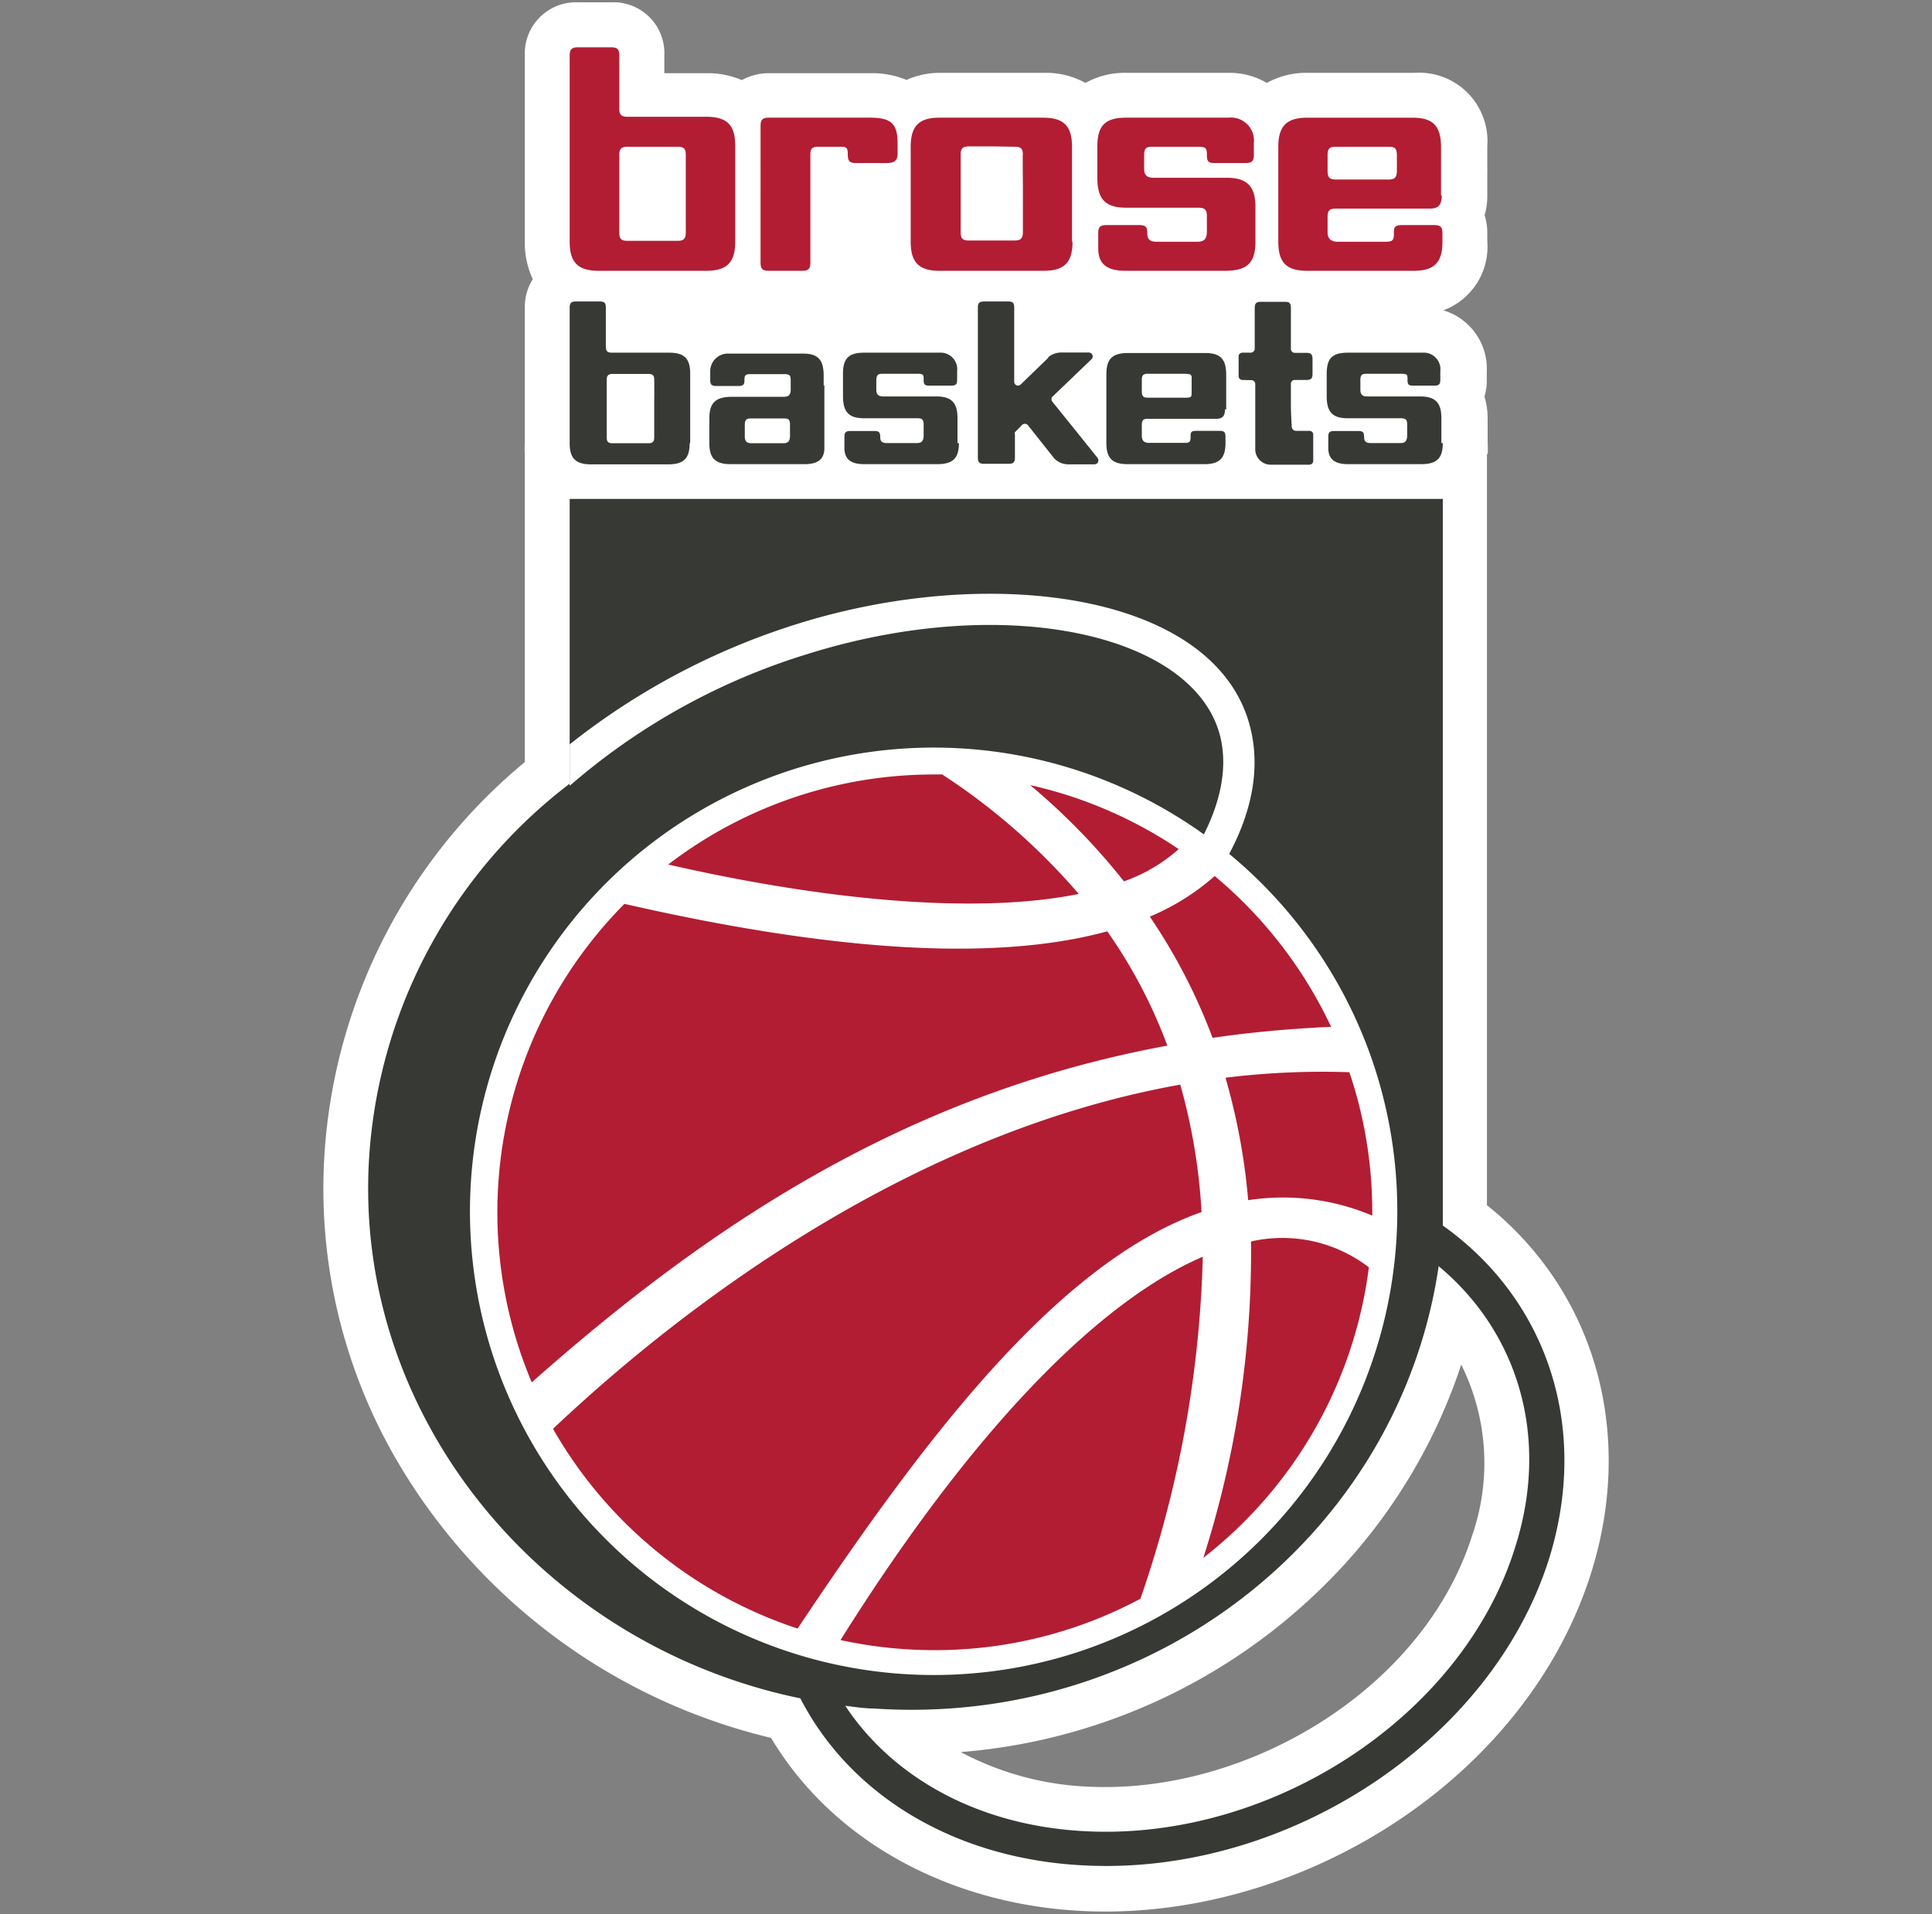
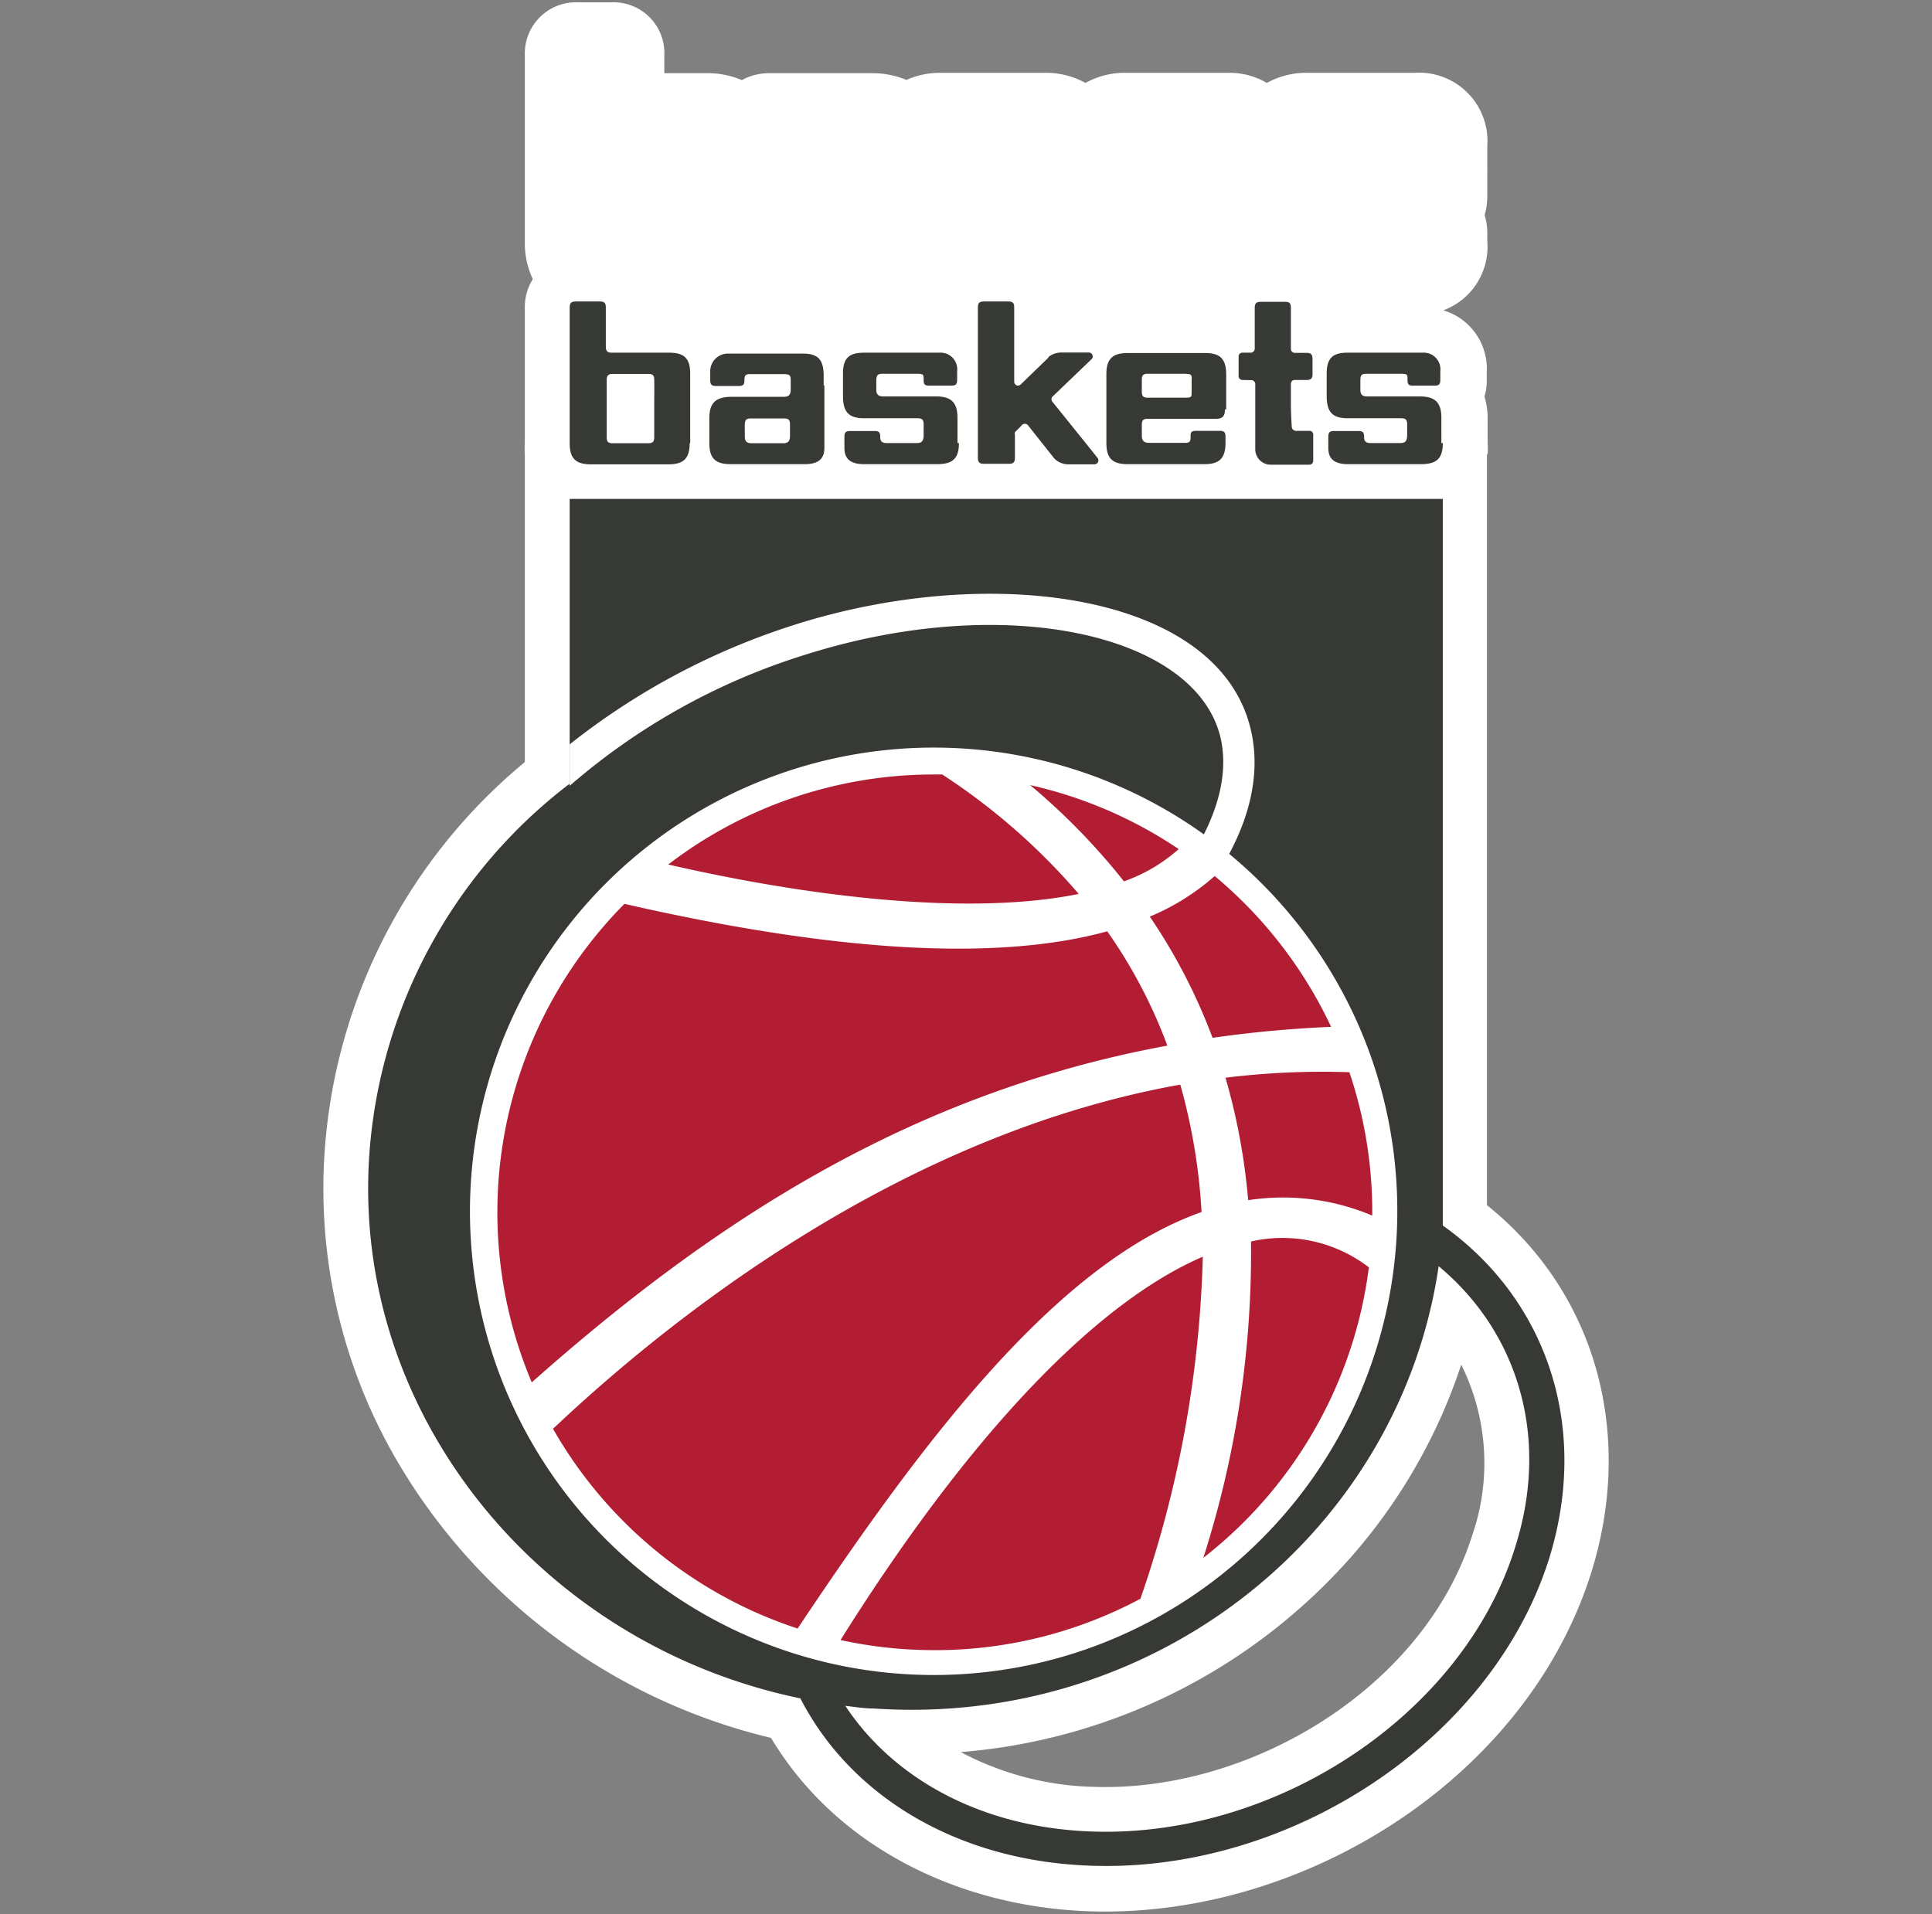
<svg xmlns="http://www.w3.org/2000/svg" id="Layer_1" data-name="Layer 1" viewBox="0 0 109 108">
  <rect x="0" y="0" width="109" height="108" fill="#808080" stroke="none" />
  <defs>
    <style>.cls-1,.cls-3{fill:#fff;}.cls-1,.cls-2,.cls-3,.cls-4{fill-rule:evenodd;}.cls-2{fill:#373934;}.cls-3{stroke:#fff;stroke-miterlimit:3.86;stroke-width:1.39px;}.cls-4{fill:#b21d33;}</style>
  </defs>
  <g id="layer1">
    <path id="path46" class="cls-1" d="M83.89,25.63h0V68C90.12,73,92.2,81,89.77,88.75c-3.69,11.69-16.39,19.55-28.42,19.09-7.17-.27-14.12-3.56-17.85-9.78A33.44,33.44,0,0,1,22.38,82.39a30.46,30.46,0,0,1-4.06-17.47A31.31,31.31,0,0,1,29.61,43V25.62h0a4.08,4.08,0,0,1,0-.61V17.35a2.94,2.94,0,0,1,.45-1.6,4.76,4.76,0,0,1-.45-2.11V3.13a2.89,2.89,0,0,1,3-3h1.87a2.87,2.87,0,0,1,3,3v1h2.37a4.85,4.85,0,0,1,2,.39,3.2,3.2,0,0,1,1.54-.39h5.75a5,5,0,0,1,2,.38A4.63,4.63,0,0,1,53,4.11l2.92,0,3,0a4.58,4.58,0,0,1,2.32.57,4.54,4.54,0,0,1,2.33-.57l2.77,0,3,0a4.1,4.1,0,0,1,2.13.57,4.58,4.58,0,0,1,2.32-.57l2.93,0,3.06,0a3.86,3.86,0,0,1,4.13,4.14s0,.28,0,1.16a1.62,1.62,0,0,1,0,.22v.21c0,.4,0,.8,0,1.21a3.83,3.83,0,0,1-.15,1.09,3.37,3.37,0,0,1,.15,1v.47a3.82,3.82,0,0,1-2.48,3.9A3.44,3.44,0,0,1,83.88,21v.47a2.92,2.92,0,0,1-.13.9,4.35,4.35,0,0,1,.18,1.28V25a4.21,4.21,0,0,1,0,.62ZM54.24,98.88a16.81,16.81,0,0,0,7.38,1.94c8.88.34,18.71-5.55,21.44-14.19A12.47,12.47,0,0,0,82.44,77a31.29,31.29,0,0,1-6.22,10.86,32.87,32.87,0,0,1-22,11" />
    <path id="path48" class="cls-2" d="M81.16,71.49c-2.23,15-16,26-31.89,24.91-.53,0-1.06-.09-1.58-.15,2.73,4.13,7.69,6.86,13.84,7.09,10.43.4,21-6.58,23.94-16,2-6.22.18-12.17-4.31-15.9Zm-36,24.34c-14.58-3-25.36-16-24.32-30.73a28.84,28.84,0,0,1,11.3-20.88V28.15H81.4v41c5.8,4.12,8.33,11.26,6,18.79-3.25,10.3-14.68,17.76-25.91,17.33C54,105,48,101.35,45.16,95.84ZM54.1,25c0,.86-.34,1.18-1.19,1.19H48.75c-.84,0-1.11-.36-1.11-.92v-.61c0-.26.07-.34.34-.34h1.35c.27,0,.33.08.33.34s.12.34.38.34h1.68c.28,0,.37-.11.39-.39,0,0,0-.26,0-.33s0-.34,0-.34c0-.26-.09-.34-.35-.34h-3c-.86,0-1.19-.34-1.2-1.21,0,0,0-.62,0-.67s0-.63,0-.63c0-.89.34-1.19,1.2-1.19H53a.94.94,0,0,1,1,1.05v.47c0,.26-.07.34-.34.34H52.44c-.28,0-.33-.07-.33-.34s0-.32-.32-.33l-1,0-1,0c-.27,0-.33.08-.35.33,0,0,0,.18,0,.3s0,.28,0,.28c0,.27.14.37.39.37l3,0c.85,0,1.19.36,1.19,1.21V25Zm16-3.56a.22.22,0,0,1-.22-.23V20.1a.21.21,0,0,1,.21-.2h.48a.23.23,0,0,0,.22-.23v-2.3h0c0-.26.1-.34.34-.34h1.36c.26,0,.34.08.34.34v2.32a.22.22,0,0,0,.23.22h.65c.25,0,.34.1.34.34v.85c0,.26-.09.34-.34.34h-.65a.21.21,0,0,0-.23.21s0,.92,0,1.28.05,1.17.05,1.17a.24.24,0,0,0,.24.21h.75a.21.21,0,0,1,.22.2V26a.22.22,0,0,1-.23.22H71.71a.87.87,0,0,1-.89-.85V21.65a.22.22,0,0,0-.22-.2ZM81.4,25c0,.86-.34,1.18-1.19,1.19H76.05c-.84,0-1.11-.36-1.11-.92v-.61c0-.26.07-.34.34-.34h1.35c.27,0,.33.08.33.34s.12.34.38.34H79c.28,0,.37-.11.39-.39,0,0,0-.26,0-.33s0-.34,0-.34c0-.26-.09-.34-.35-.34h-3c-.85,0-1.18-.34-1.19-1.21,0,0,0-.62,0-.67s0-.63,0-.63c0-.89.34-1.19,1.19-1.19h4.22a.94.94,0,0,1,1,1.05v.47c0,.26-.07.34-.34.34H79.73c-.27,0-.32-.07-.32-.34s0-.32-.32-.33l-1,0-1,0c-.27,0-.33.08-.34.33,0,0,0,.18,0,.3s0,.28,0,.28c0,.27.13.37.38.37l3,0c.85,0,1.19.36,1.19,1.21V25ZM36.91,21.43c0-.25-.08-.33-.34-.33h-2c-.25,0-.34.09-.34.33,0,0,0,1.13,0,1.5s0,1.74,0,1.74c0,.27.09.34.34.34h2c.26,0,.34-.09.34-.34,0,0,0-1.4,0-1.74S36.92,21.89,36.91,21.43Zm2,3.58c0,.85-.34,1.19-1.19,1.19H33.33c-.85,0-1.19-.34-1.19-1.19V17.35c0-.25.1-.34.34-.34h1.36c.26,0,.34.09.34.34v2.21c0,.25.09.34.34.34h3.23c.87,0,1.19.34,1.19,1.19,0,0,0,1.28,0,1.83s0,2.08,0,2.08Zm4.47,0h.8c.28,0,.38-.11.39-.39,0,0,0-.26,0-.33s0-.34,0-.34c0-.25-.08-.34-.32-.34H42.36c-.25,0-.33.08-.34.34,0,0,0,.27,0,.34s0,.33,0,.33c0,.28.11.39.39.39h1Zm3.13-3.29v3.55c0,.56-.27.92-1.11.92H41.22c-.86,0-1.2-.33-1.2-1.19v-1.4c0-.85.34-1.19,1.2-1.21l3,0c.26,0,.38-.1.39-.37,0,0,0-.17,0-.28s0-.3,0-.3c0-.26-.07-.32-.34-.33l-.95,0-1,0c-.27,0-.32.09-.32.33s-.05.34-.33.34H40.41c-.26,0-.34-.08-.34-.34V21a1,1,0,0,1,1-1.05l2.2,0,2,0c.85,0,1.18.3,1.2,1.19,0,0,0,.44,0,.63Zm12.62-1.56a1.18,1.18,0,0,1,.76-.27h1.54a.22.22,0,0,1,.16.37l-2.23,2.14a.23.23,0,0,0,0,.25s2.5,3.1,2.57,3.2a.23.23,0,0,1,0,.26.24.24,0,0,1-.19.09h-1.5a1.14,1.14,0,0,1-.75-.32L58,24a.23.23,0,0,0-.36,0c-.19.21-.35.35-.38.39a.18.18,0,0,0,0,.13v1.31c0,.25-.09.34-.34.34H55.51c-.25,0-.34-.09-.34-.34V17.34c0-.25.1-.33.35-.33h1.36c.25,0,.34.08.34.33v4.19a.22.22,0,0,0,.21.23.27.27,0,0,0,.16-.07l1.57-1.52Zm7.77.93H64.76c-.25,0-.34.08-.34.33v.68c0,.26.09.34.34.34l1,0c.37,0,.75,0,1.13,0s.33-.08.34-.34c0,0,0-.18,0-.34s0-.34,0-.34C67.25,21.17,67.21,21.1,66.93,21.1Zm2.21,2c0,.45-.19.54-.51.54H64.76c-.25,0-.34.07-.34.34v.63c0,.27.14.39.41.39h2c.28,0,.34-.06.34-.32s0-.36.34-.36H68.8c.27,0,.34.08.34.34V25c0,.85-.34,1.19-1.18,1.19H63.62c-.86,0-1.2-.33-1.2-1.19,0,0,0-1.89,0-2s0-1.89,0-1.89c0-.85.34-1.19,1.2-1.19H68c.84,0,1.17.33,1.18,1.19,0,0,0,.75,0,1,0-.12,0-.15,0,0s0,.12,0,0c0,.27,0,1,0,1" />
    <path id="path50" class="cls-1" d="M44.87,35.24c11.26-3.57,24.27-1.71,25.77,6.27,1.56,8.25-10.18,18.09-22.91,21.8a36.57,36.57,0,0,1-5.08,1.11L32.14,63v-.83c3.72,1.24,8.94,1.26,15.09-.54,12.83-3.73,22.92-13.15,21.68-19.77-1.13-6-12-8.56-23.5-4.91a36.94,36.94,0,0,0-13.27,7.39V42a39.74,39.74,0,0,1,12.73-6.76" />
    <path id="path54" class="cls-3" d="M61,92.42A25.47,25.47,0,1,1,76.76,60.05,25.51,25.51,0,0,1,61,92.42Z" />
-     <path id="path56" class="cls-4" d="M70.83,13.64c0,1.19-.47,1.62-1.64,1.64H63.48c-1.16,0-1.52-.5-1.52-1.27v-.84c0-.35.1-.47.46-.47h1.86c.37,0,.45.12.45.47s.17.47.52.47l1.18,0,1.12,0c.39,0,.52-.15.54-.53,0,0,0-.36,0-.46s0-.46,0-.46c0-.35-.12-.47-.47-.47H63.54c-1.17,0-1.62-.47-1.63-1.65,0,0,0-.86,0-.92,0-.27,0-.87,0-.87,0-1.22.46-1.64,1.63-1.64l2.76,0,3,0a1.3,1.3,0,0,1,1.44,1.44v.65c0,.35-.1.47-.47.47H68.54c-.39,0-.45-.1-.45-.47s-.07-.44-.44-.45c0,0-.83,0-1.33,0-.35,0-1.31,0-1.31,0-.36,0-.45.1-.46.45,0,0,0,.25,0,.42s0,.38,0,.38c0,.37.18.5.53.5l4.11,0c1.17,0,1.64.48,1.64,1.65v1.92ZM50,9.2h-1.7c-.4,0-.47-.14-.47-.52s-.11-.4-.45-.4H46.19c-.35,0-.47.08-.47.45v6.08c0,.37-.12.47-.47.47H43.38c-.37,0-.47-.12-.47-.47V7.11c0-.37.12-.47.47-.47l3,0,2.72,0c1.24,0,1.54.39,1.54,1.47v.57c0,.42-.23.52-.64.52Zm7.71-.47c0-.35-.12-.45-.47-.45L56,8.26l-1.33,0c-.35,0-.47.12-.47.45,0,0,0,1.45,0,2s0,2.39,0,2.39c0,.37.12.47.47.47l1.25,0,1.32,0c.35,0,.47-.12.47-.47V10.78C57.71,10.42,57.7,9.36,57.7,8.73Zm2.8,4.91c0,1.17-.46,1.64-1.63,1.64H53c-1.15,0-1.62-.47-1.62-1.64,0,0,0-2.38,0-2.84v0c0-.37,0-2.52,0-2.52,0-1.17.47-1.64,1.62-1.64l2.91,0,2.94,0c1.17,0,1.63.47,1.63,1.64,0,0,0,1.92,0,2.5s0,2.86,0,2.86ZM38.69,8.73c0-.35-.12-.45-.47-.45l-1.34,0-1.47,0c-.35,0-.47.12-.47.45,0,0,0,1.55,0,2s0,2.39,0,2.39c0,.37.12.47.47.47l1.34,0,1.47,0c.35,0,.47-.12.47-.47,0,0,0-1.92,0-2.39s0-1.42,0-2Zm2.79,4.91c0,1.17-.47,1.64-1.64,1.64H33.77c-1.16,0-1.63-.47-1.63-1.64V3.13c0-.35.13-.46.47-.46h1.87c.35,0,.46.11.46.46v3c0,.35.12.46.47.46l4.43,0c1.19,0,1.64.47,1.64,1.64,0,0,0,1.75,0,2.5s0,2.86,0,2.86ZM78.34,8.28l-1.55,0-1.42,0c-.35,0-.47.1-.47.45v.93c0,.35.12.47.47.47l1.42,0c.52,0,1,0,1.55,0,.35,0,.46-.12.47-.47,0,0,0-.25,0-.46s0-.47,0-.47C78.79,8.38,78.73,8.28,78.34,8.28Zm3,2.75c0,.62-.26.74-.7.74H75.37c-.35,0-.47.1-.47.47v.87c0,.36.2.53.57.53h2.71c.38,0,.46-.08.46-.43s0-.51.47-.51h1.81c.36,0,.46.12.46.47v.47c0,1.17-.46,1.64-1.62,1.64h-6c-1.17,0-1.64-.45-1.64-1.64,0,0,0-2.59,0-2.77,0-.35,0-2.59,0-2.59,0-1.17.47-1.64,1.64-1.64l2.92,0,3,0c1.16,0,1.61.45,1.62,1.64,0,0,0,1,0,1.37v0c0,.38,0,1.38,0,1.38" />
    <path id="path58" class="cls-4" d="M52.72,43.7h.44a36.08,36.08,0,0,1,7.7,6.74c-6.2,1.26-15.19.17-23.16-1.66a24.62,24.62,0,0,1,15-5.08Zm9.75,8.85A28.32,28.32,0,0,1,65.86,59C51.18,61.7,40,69.13,30,78A24.71,24.71,0,0,1,35.23,51Q53.17,55.1,62.47,52.55Zm4.12,8.65a33.25,33.25,0,0,1,1.2,7.19C59.58,71.28,52,81.4,45,91.89a24.78,24.78,0,0,1-13.8-11.27C39.12,73.14,51.84,63.83,66.59,61.2Zm1.27,9.71a63.74,63.74,0,0,1-3.52,19.3,24.58,24.58,0,0,1-11.62,2.9,25,25,0,0,1-5.3-.57C54.72,80.9,61.84,73.5,67.86,70.91ZM58.12,44.3a24.61,24.61,0,0,1,8.38,3.61,9.26,9.26,0,0,1-3.09,1.82,37,37,0,0,0-5.29-5.43Zm10.41,5.13a24.82,24.82,0,0,1,6.57,8.51q-3.46.15-6.69.62a32.17,32.17,0,0,0-3.54-6.84A13.16,13.16,0,0,0,68.53,49.43Zm7.6,11.07a24.61,24.61,0,0,1,1.29,7.91v.18a12.94,12.94,0,0,0-7-.87,35.79,35.79,0,0,0-1.28-6.91,44.74,44.74,0,0,1,7-.31Zm1.1,11A24.72,24.72,0,0,1,67.89,87.9a56.55,56.55,0,0,0,2.69-17.85,8,8,0,0,1,6.65,1.46" />
  </g>
</svg>